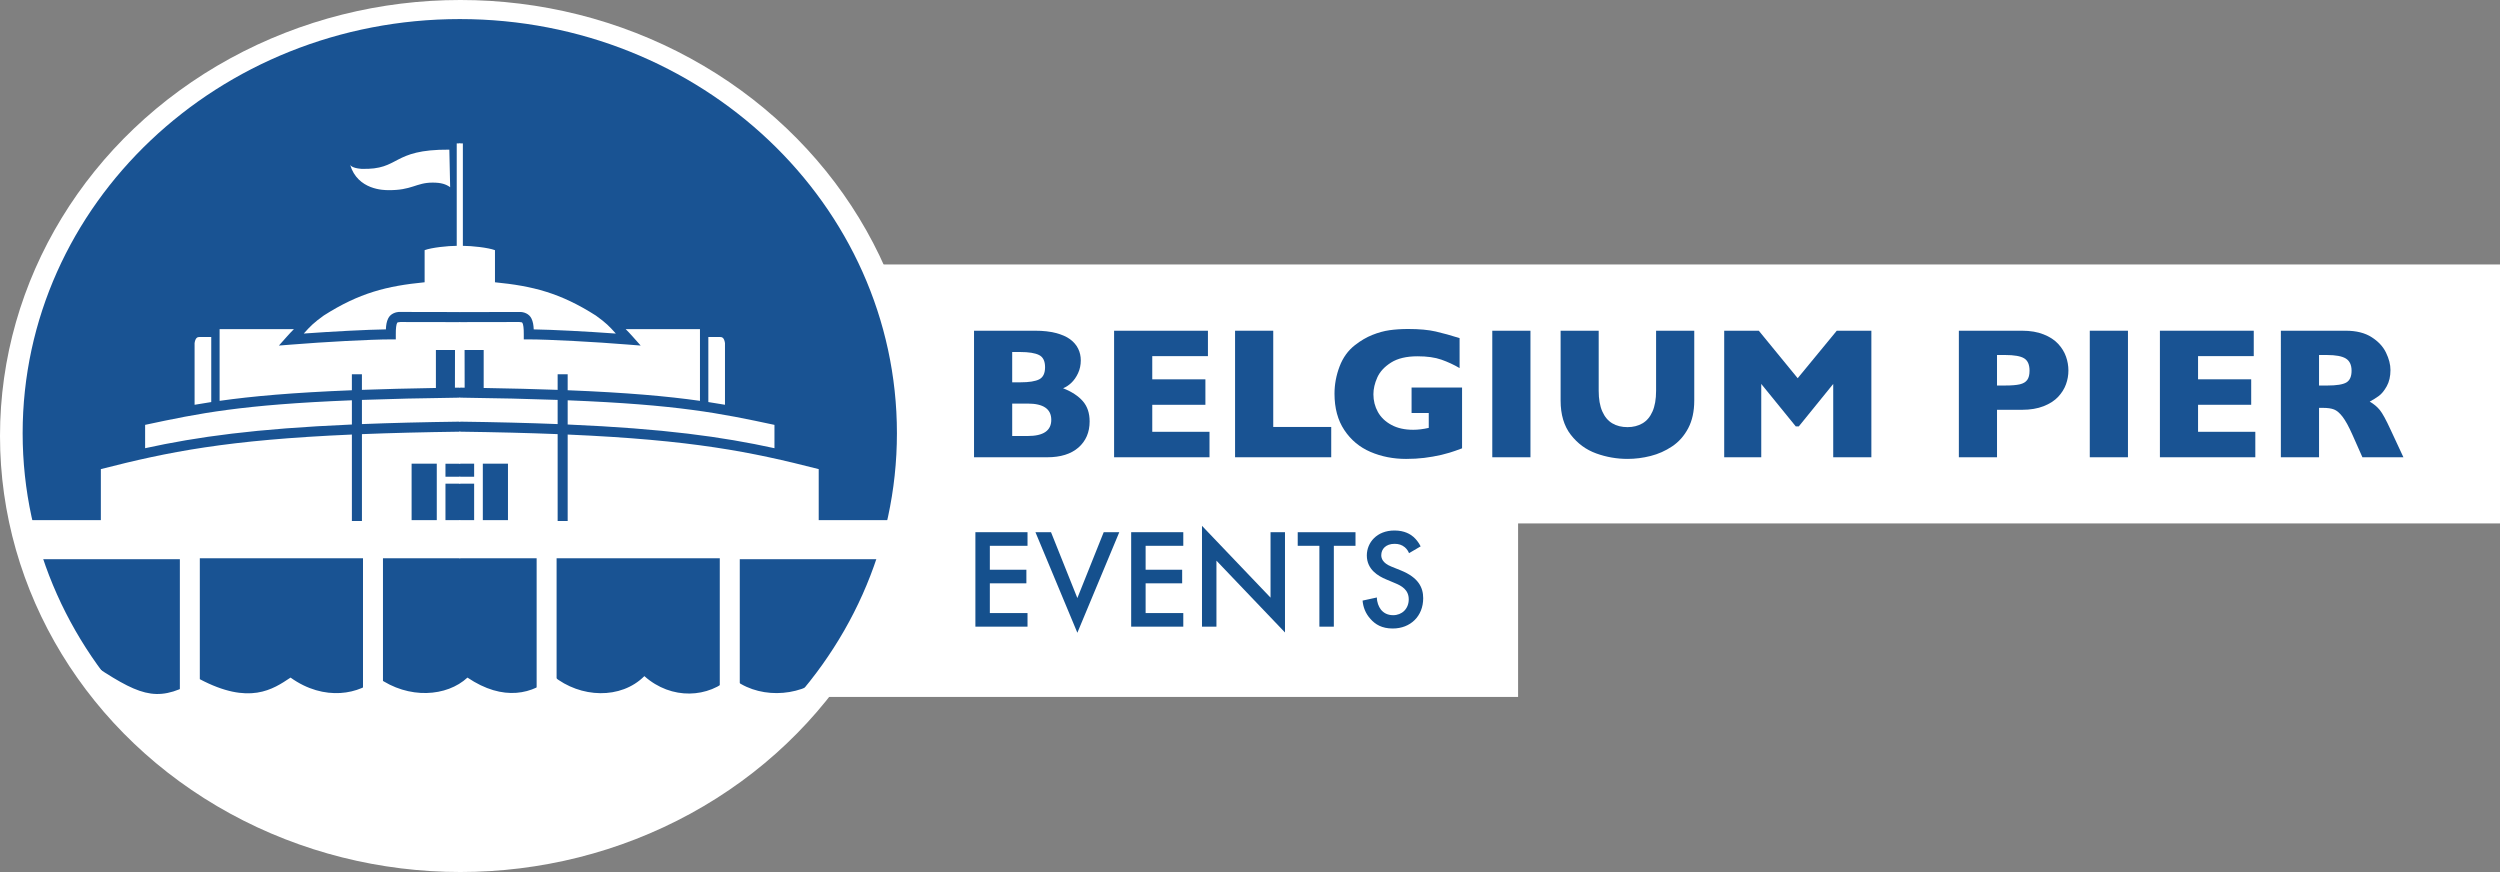
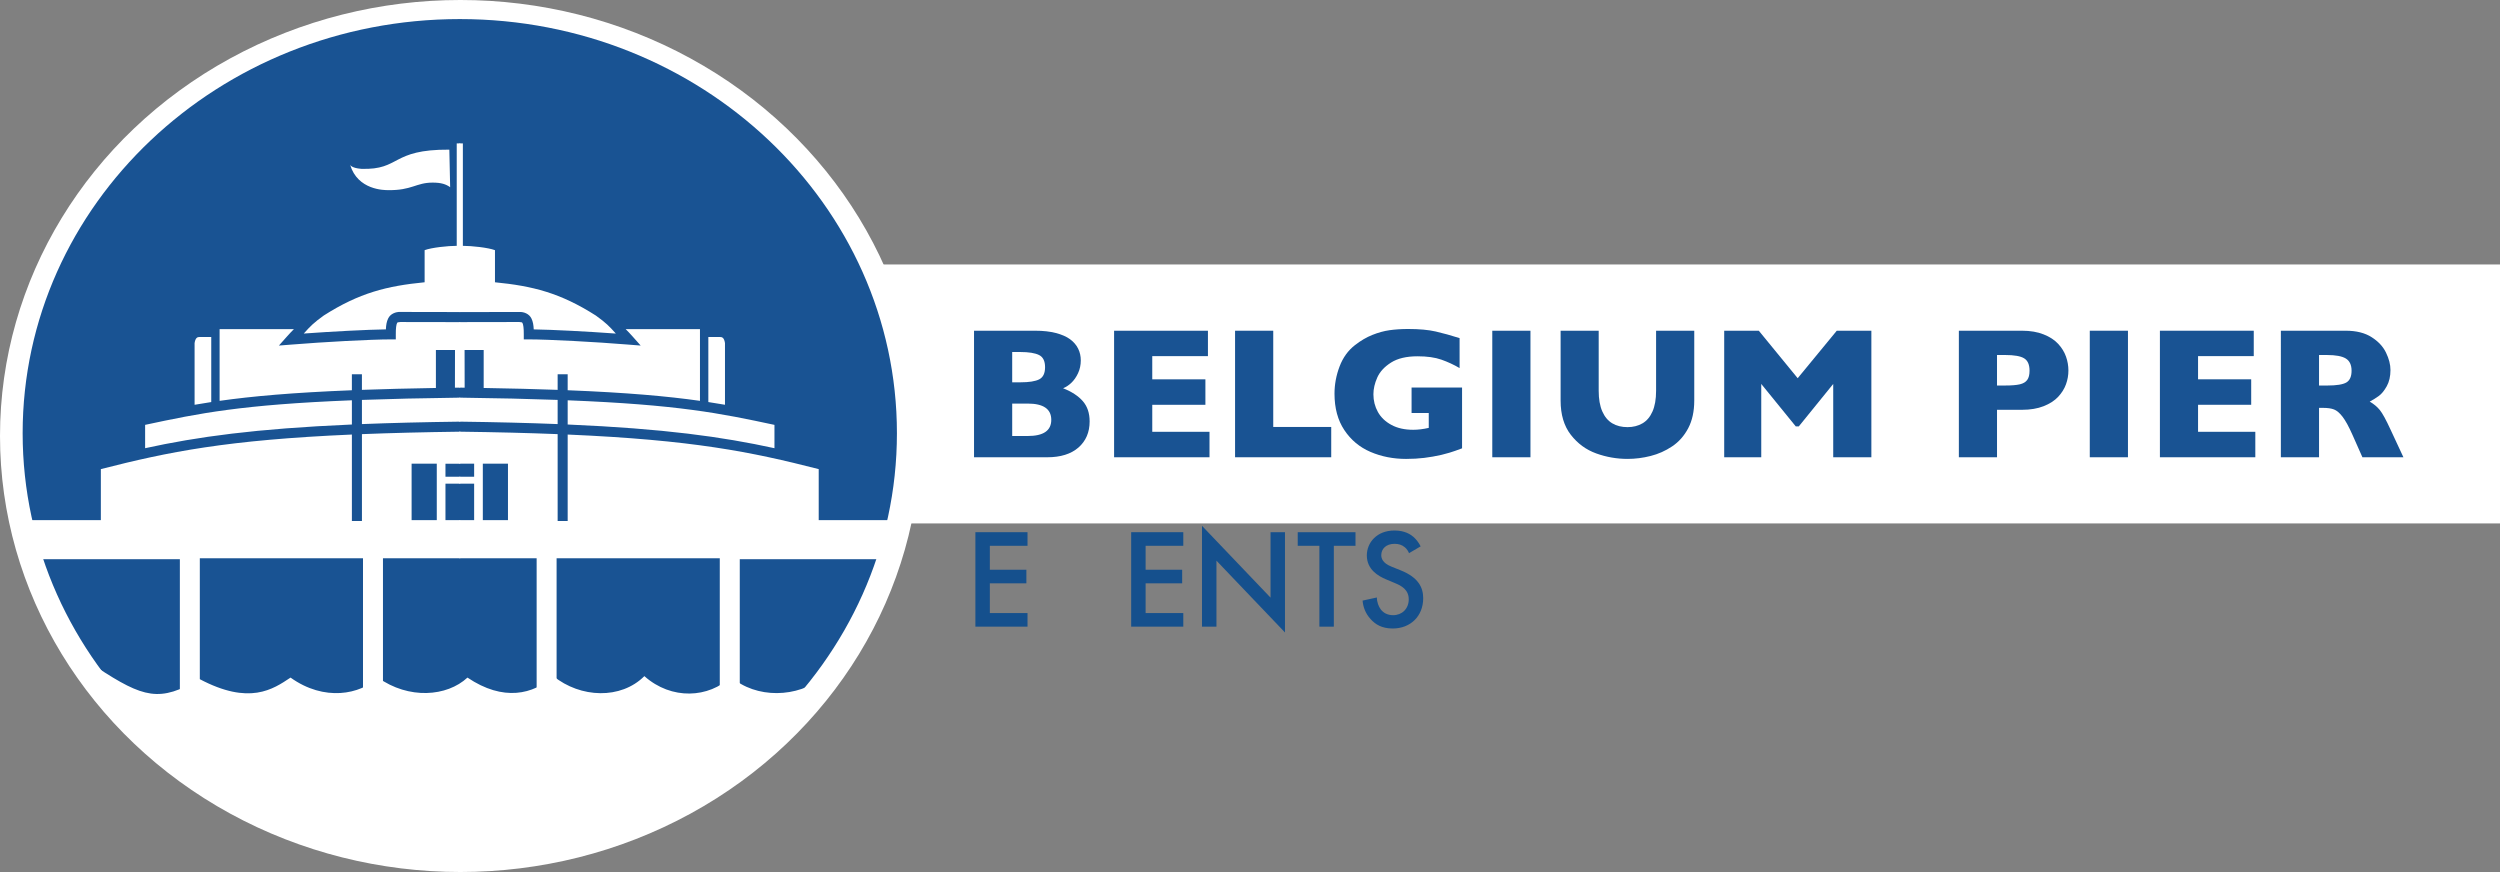
<svg xmlns="http://www.w3.org/2000/svg" version="1.1" id="Laag_1" x="0px" y="0px" viewBox="0 0 2451.93 855.25" style="enable-background:new 0 0 2451.93 855.25;" xml:space="preserve">
  <rect x="0" y="0" width="2451.93" height="855.25" fill="#808080" stroke="none" />
-   <rect x="633.63" y="444.49" style="fill:#FFFFFF;" width="855.27" height="239.04" />
  <rect x="654.99" y="259.38" style="fill:#FFFFFF;" width="1796.94" height="253.98" />
  <ellipse style="fill:#FFFFFF;" cx="451.52" cy="427.62" rx="451.52" ry="427.62" />
  <path style="fill:#195393;" d="M879.68,424.89c0,224.31-191.95,406.17-428.74,406.17S22.21,649.2,22.21,424.89  c0-224.33,191.95-406.18,428.74-406.18S879.68,200.57,879.68,424.89z" />
  <g>
    <g>
      <g>
        <path style="fill:#FFFFFF;" d="M447.95,140.65V241.1c-8.51,0-24.68,1.7-31.49,4.24v31.5c-36.89,3.62-63.95,10.31-98.91,32.6     c-9.91,7.14-13.17,10.46-19.64,17.69c28.15-2.04,61.75-3.81,80.55-4.09c0.19-4.21,0.7-7.58,2.24-10.7     c2.14-4.52,7.41-6.62,11.93-6.39c6.72,0.01,48.48,0.09,58.75,0.11V140.65H447.95z M389.43,316.9c-0.67,1.06-1.32,4.85-1.24,11.04     v4.92h-4.94c-19.26,0-65.34,2.48-97.5,5.1l-12.22,0.96l8.15-9.15c2.14-2.41,4.33-4.72,6.56-6.94h-1.19h-71.67v70.3     c32.11-4.54,71.42-8.07,129.73-10.39v-15.65h9.85v15.27c21.52-0.78,45.52-1.4,72.56-1.86v-37.25h18.73l-0.07,36.97     c1.72-0.02,3.45-0.05,5.18-0.07v-64.23c-10.22-0.02-52.03-0.1-58.75-0.1C389.48,316.06,390.05,316.1,389.43,316.9z      M354.97,415.93c28.48-1.13,60.34-1.93,96.39-2.4v-23.54c-37.07,0.48-68.82,1.23-96.39,2.23V415.93z M207.19,330.49h-1.01     c0,0-7.66,0-10.22,0c-2.55,0-4.26,0.84-5.11,5.96V397c5.29-0.92,10.71-1.81,16.34-2.67V330.49z M345.12,392.59     c-108.21,4.31-149.72,12.73-202.79,24.1v22.89c51.35-11.2,107.82-19.11,202.79-23.24V392.59z M354.97,510.96h-9.85v-84.78     c-122.71,5.34-179.92,16.96-246.21,33.91v50.02H21.44c5.96,23,8.53,32.35,11.93,38.31h143.03v129.4h19.57V547.56h160.05v129.41     h19.58V547.56h75.77v-37.42h-14.47v-35.78h14.47v-6.8h-14.47v-12.77h14.47v-31.41c-36.12,0.48-67.97,1.28-96.39,2.41V510.96z      M403.69,454.78h24.69v55.34h-24.69V454.78z" />
      </g>
      <g>
        <path style="fill:#FFFFFF;" d="M455.65,343.26h18.73v37.25c27.02,0.46,51.03,1.08,72.54,1.86v-15.27h9.84v15.64     c58.33,2.32,97.64,5.86,129.75,10.4v-70.3h-71.67h-1.17c2.23,2.22,4.42,4.53,6.56,6.94l8.14,9.15l-12.21-0.96     c-32.18-2.63-78.25-5.1-97.51-5.1h-4.94v-4.92c0.08-6.18-0.57-9.97-1.24-11.04c-0.63-0.8-0.05-0.84-3.2-1.08     c-6.7,0-48.45,0.08-58.72,0.1v64.23c1.73,0.02,3.46,0.04,5.17,0.07L455.65,343.26z M711.04,336.45     c-0.84-5.11-2.55-5.96-5.11-5.96c-2.55,0-10.22,0-10.22,0h-0.99v63.84c5.62,0.86,11.04,1.74,16.32,2.66V336.45z M556.76,416.34     c94.98,4.12,151.45,12.04,202.81,23.24v-22.88c-53.08-11.37-94.58-19.79-202.81-24.1V416.34z M546.92,392.22     c-27.57-1-59.31-1.75-96.36-2.23v23.54c36.04,0.47,67.89,1.27,96.36,2.4V392.22z M802.97,510.12v-50.02     c-66.29-16.95-123.49-28.57-246.21-33.91v84.78h-9.84v-85.19c-28.41-1.13-60.26-1.93-96.36-2.41v31.4h14.46v12.77h-14.46v6.8     h14.46v35.78h-14.46v37.42h75.76v129.41h19.57V547.56h160.05v130.26h19.6v-129.4h143.01c3.39-5.96,5.96-15.31,11.91-38.31H802.97     z M498.2,510.12h-24.66v-55.34h24.66V510.12z M521.22,312.36c1.52,3.12,2.05,6.49,2.25,10.7c18.79,0.28,52.37,2.05,80.54,4.09     c-6.46-7.22-9.71-10.54-19.58-17.65c-35-22.32-62.07-29.02-98.97-32.65v-31.5c-6.8-2.55-22.98-4.24-31.49-4.24V140.65h-3.4     v165.44c10.27-0.02,52-0.1,58.72-0.11C513.83,305.74,519.07,307.84,521.22,312.36z" />
      </g>
    </g>
    <g>
      <path style="fill:#FFFFFF;" d="M343.37,161.55c0-0.02-0.01-0.03-0.02-0.05C343.35,161.5,343.36,161.52,343.37,161.55z" />
      <path style="fill:#FFFFFF;" d="M440.7,146.77c-57.68-0.39-47.44,20.05-86.32,18.83c-9.5-0.77-10.86-3.65-11.01-4.05    c7.37,24.92,33.51,24.92,37.19,24.92c23.32,0.39,27.41-7.38,43.76-7.38c8.61,0,13.09,1.63,17.18,4.5L440.7,146.77z" />
    </g>
    <path style="fill:#FFFFFF;" d="M94.89,654.48c46.08,30.24,61.92,34.55,100.82,11.51c48.93,25.93,71.98,10.09,89.25-1.43   c33.14,23.77,68.41,16.57,85.69,0c30.24,21.6,67.65,18.73,87.82,0c35.27,23.77,64.79,16.55,84.23-1.44   c26.63,21.59,66.23,23.04,89.27,0c26.65,23.76,63.36,21.59,84.96,0.72c24.47,21.6,65.5,20.88,90.71,0l-33.84,54.72l-99.34,69.85   l-148.31,46.42l-123.11-1.81l-123.84-22.32l-97.93-54.72l-76.32-60.47l-26.63-40.32L94.89,654.48z" />
  </g>
  <g>
    <path style="fill:#195393;" d="M1068.68,413.29c0,10.7-3.67,19.22-10.96,25.63c-7.32,6.38-17.54,9.56-30.67,9.56H955.3V324.36   h60.01c7.76,0,14.53,0.76,20.29,2.26c5.75,1.49,10.41,3.54,13.93,6.13c3.52,2.6,6.13,5.66,7.87,9.18   c1.76,3.52,2.61,7.37,2.61,11.55c0,4.54-0.9,8.74-2.7,12.59c-1.78,3.84-4.03,7.01-6.66,9.48c-2.65,2.47-5.34,4.23-8.02,5.24   c8.48,3.34,14.94,7.56,19.38,12.67C1066.46,398.56,1068.68,405.18,1068.68,413.29z M1024.97,360.11c0-5.99-1.95-9.96-5.91-11.92   c-3.96-1.96-10.09-2.95-18.44-2.95h-7.89v29.72h8.06c8.53,0,14.68-0.98,18.48-2.94C1023.09,370.04,1024.97,366.06,1024.97,360.11z    M1031.06,411.78c0-10.63-7.69-15.96-23.09-15.96h-15.23v31.8h15.23C1023.37,427.62,1031.06,422.34,1031.06,411.78z" />
    <path style="fill:#195393;" d="M1186.25,448.47h-93.58V324.36h92.04v24.91h-54.6v22.75h52.12V397h-52.12v26.5h56.14V448.47z" />
    <path style="fill:#195393;" d="M1305.63,448.47h-94.31V324.36h37.44v94.39h56.87V448.47z" />
    <path style="fill:#195393;" d="M1433.95,439.71c-2.68,1.01-4.99,1.86-6.9,2.51c-1.92,0.65-3.74,1.25-5.5,1.79   c-1.76,0.54-4.33,1.22-7.67,2.06c-5.67,1.32-11.31,2.3-16.96,3c-5.64,0.69-11.6,1.02-17.86,1.02c-12.59,0-24.24-2.29-34.94-6.88   c-10.68-4.6-19.22-11.73-25.64-21.41c-6.44-9.67-9.63-21.56-9.63-35.63c0-9.08,1.65-18.01,4.97-26.75   c3.32-8.75,8.37-15.73,15.18-21c5.6-4.36,11.3-7.69,17.05-9.97c5.76-2.3,11.38-3.84,16.88-4.62c5.5-0.77,11.56-1.17,18.19-1.17   c10.92,0,19.93,0.84,27.05,2.47c7.1,1.63,14.88,3.8,23.36,6.48V361c-5.61-3.3-11.56-6.04-17.82-8.26c-6.26-2.2-14.08-3.3-23.47-3.3   c-10.79,0-19.44,2.04-25.93,6.14c-6.46,4.09-10.96,8.96-13.51,14.64c-2.53,5.67-3.8,11.16-3.8,16.46c0,6.28,1.45,12.05,4.38,17.34   c2.94,5.29,7.36,9.53,13.27,12.71c5.91,3.21,13.03,4.79,21.4,4.79c4.77,0,9.84-0.64,15.23-1.87v-14.59h-16.85v-24.98h49.52V439.71z   " />
    <path style="fill:#195393;" d="M1501.03,448.47h-37.44V324.36h37.44V448.47z" />
    <path style="fill:#195393;" d="M1661.68,392.87c0,10.63-2,19.69-5.95,27.18c-3.98,7.49-9.23,13.41-15.78,17.77   c-6.52,4.38-13.55,7.49-21.11,9.4c-7.56,1.92-15.1,2.86-22.61,2.86c-10.52,0-20.72-1.77-30.67-5.36   c-9.93-3.58-18.26-9.67-24.94-18.27c-6.68-8.6-10.02-19.79-10.02-33.59v-68.51h37.35v58.85c0,8.17,1.16,14.93,3.52,20.28   c2.35,5.35,5.64,9.25,9.86,11.74c4.2,2.48,9.16,3.71,14.9,3.71c5.49,0,10.35-1.23,14.59-3.67s7.54-6.33,9.88-11.64   c2.36-5.3,3.54-12.06,3.54-20.24v-59.02h37.44V392.87z" />
    <path style="fill:#195393;" d="M1835.39,448.47h-37.42v-71.91l-33.77,41.66h-2.95l-33.86-41.66v71.91h-36.34V324.36h33.93   l38.14,46.58l38.34-46.58h33.93V448.47z" />
    <path style="fill:#195393;" d="M2028.64,363.4c0,4.62-0.79,9.1-2.37,13.48c-1.58,4.38-4.13,8.48-7.65,12.27   c-3.54,3.78-8.29,6.88-14.3,9.23c-5.98,2.35-13.03,3.54-21.16,3.54h-24.54v46.55h-37.42V324.36h61.96c8.13,0,15.19,1.21,21.16,3.6   c6.02,2.38,10.76,5.48,14.3,9.32c3.52,3.81,6.06,7.96,7.65,12.45C2027.85,354.19,2028.64,358.76,2028.64,363.4z M1990.52,363.59   c0-5.91-1.76-9.96-5.26-12.12c-3.49-2.2-9.76-3.29-18.76-3.29h-7.89v29.92h8.06c6.22,0,11.01-0.39,14.33-1.17   c3.36-0.79,5.75-2.22,7.25-4.31C1989.77,370.55,1990.52,367.54,1990.52,363.59z" />
    <path style="fill:#195393;" d="M2087.04,448.47h-37.44V324.36h37.44V448.47z" />
    <path style="fill:#195393;" d="M2211.96,448.47h-93.58V324.36h92.04v24.91h-54.63v22.75h52.12V397h-52.12v26.5h56.16V448.47z" />
    <path style="fill:#195393;" d="M2357.2,448.47h-40.21l-9.76-22.01c-3.58-8.06-6.81-13.95-9.67-17.68   c-2.88-3.76-5.67-6.13-8.37-7.17c-2.7-1.05-6.22-1.57-10.52-1.57h-4.22v48.43h-37.44V324.36h63.7c10.27,0,18.68,2.11,25.25,6.29   c6.57,4.17,11.3,9.24,14.17,15.21c2.9,5.99,4.37,11.64,4.37,17.02c0,6.26-1.23,11.58-3.64,15.91c-2.42,4.32-4.97,7.47-7.65,9.44   c-2.68,1.97-5.71,3.86-9.05,5.65c4,2.33,7.29,5.07,9.91,8.28c2.59,3.19,6.13,9.66,10.59,19.38L2357.2,448.47z M2306.35,363.59   c0-5.72-1.91-9.72-5.65-11.99c-3.76-2.27-9.88-3.41-18.37-3.41h-7.89v29.92h8.06c9.14,0,15.4-1.01,18.77-3   C2304.66,373.1,2306.35,369.25,2306.35,363.59z" />
  </g>
  <g>
    <path style="fill:#15508D;" d="M1007.76,535.31h-36.95v23.47h35.84v13.33h-35.84v29.17h36.95v13.33h-51.12v-92.65h51.12V535.31z" />
-     <path style="fill:#15508D;" d="M1030.81,521.97l25.83,64.59l25.84-64.59h15.28l-41.12,98.62l-41.11-98.62H1030.81z" />
    <path style="fill:#15508D;" d="M1160.54,535.31h-36.95v23.47h35.84v13.33h-35.84v29.17h36.95v13.33h-51.12v-92.65h51.12V535.31z" />
    <path style="fill:#15508D;" d="M1178.88,614.62v-98.9l67.23,70.42v-64.17h14.17v98.34l-67.23-70.42v64.73H1178.88z" />
    <path style="fill:#15508D;" d="M1308.19,535.31v79.31h-14.17v-79.31h-21.25v-13.33h56.67v13.33H1308.19z" />
    <path style="fill:#15508D;" d="M1381.94,542.53c-0.83-2.08-2.08-4.03-4.17-5.83c-2.92-2.36-5.97-3.33-10-3.33   c-8.61,0-13.06,5.14-13.06,11.11c0,2.78,0.97,7.64,10,11.25l9.31,3.75c17.08,6.95,21.81,16.67,21.81,27.22   c0,17.64-12.5,29.72-29.86,29.72c-10.7,0-17.08-4.03-21.81-9.31c-5-5.56-7.22-11.67-7.78-18.06l14.03-3.06   c0,4.58,1.67,8.89,3.89,11.81c2.64,3.33,6.53,5.56,12.08,5.56c8.61,0,15.28-6.25,15.28-15.56c0-9.45-7.22-13.33-13.33-15.83   l-8.89-3.75c-7.64-3.19-18.89-9.58-18.89-23.47c0-12.5,9.72-24.45,27.09-24.45c10,0,15.7,3.75,18.61,6.25   c2.5,2.22,5.14,5.42,7.08,9.31L1381.94,542.53z" />
  </g>
</svg>